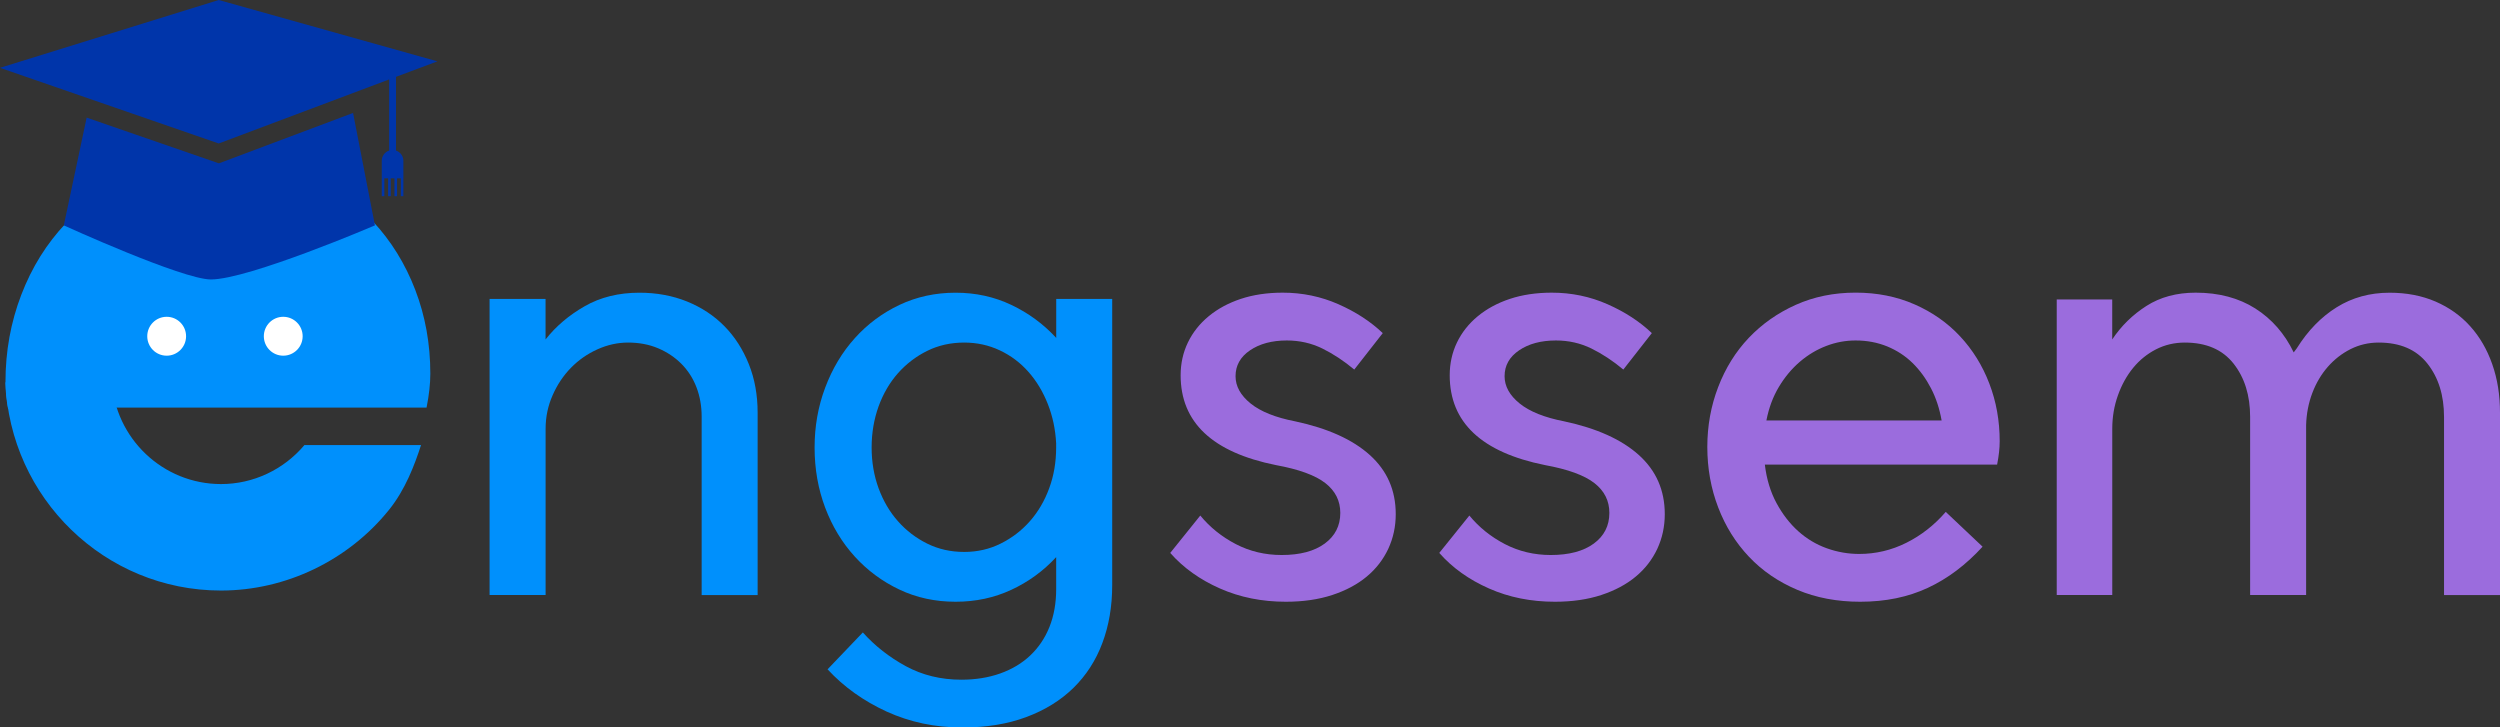
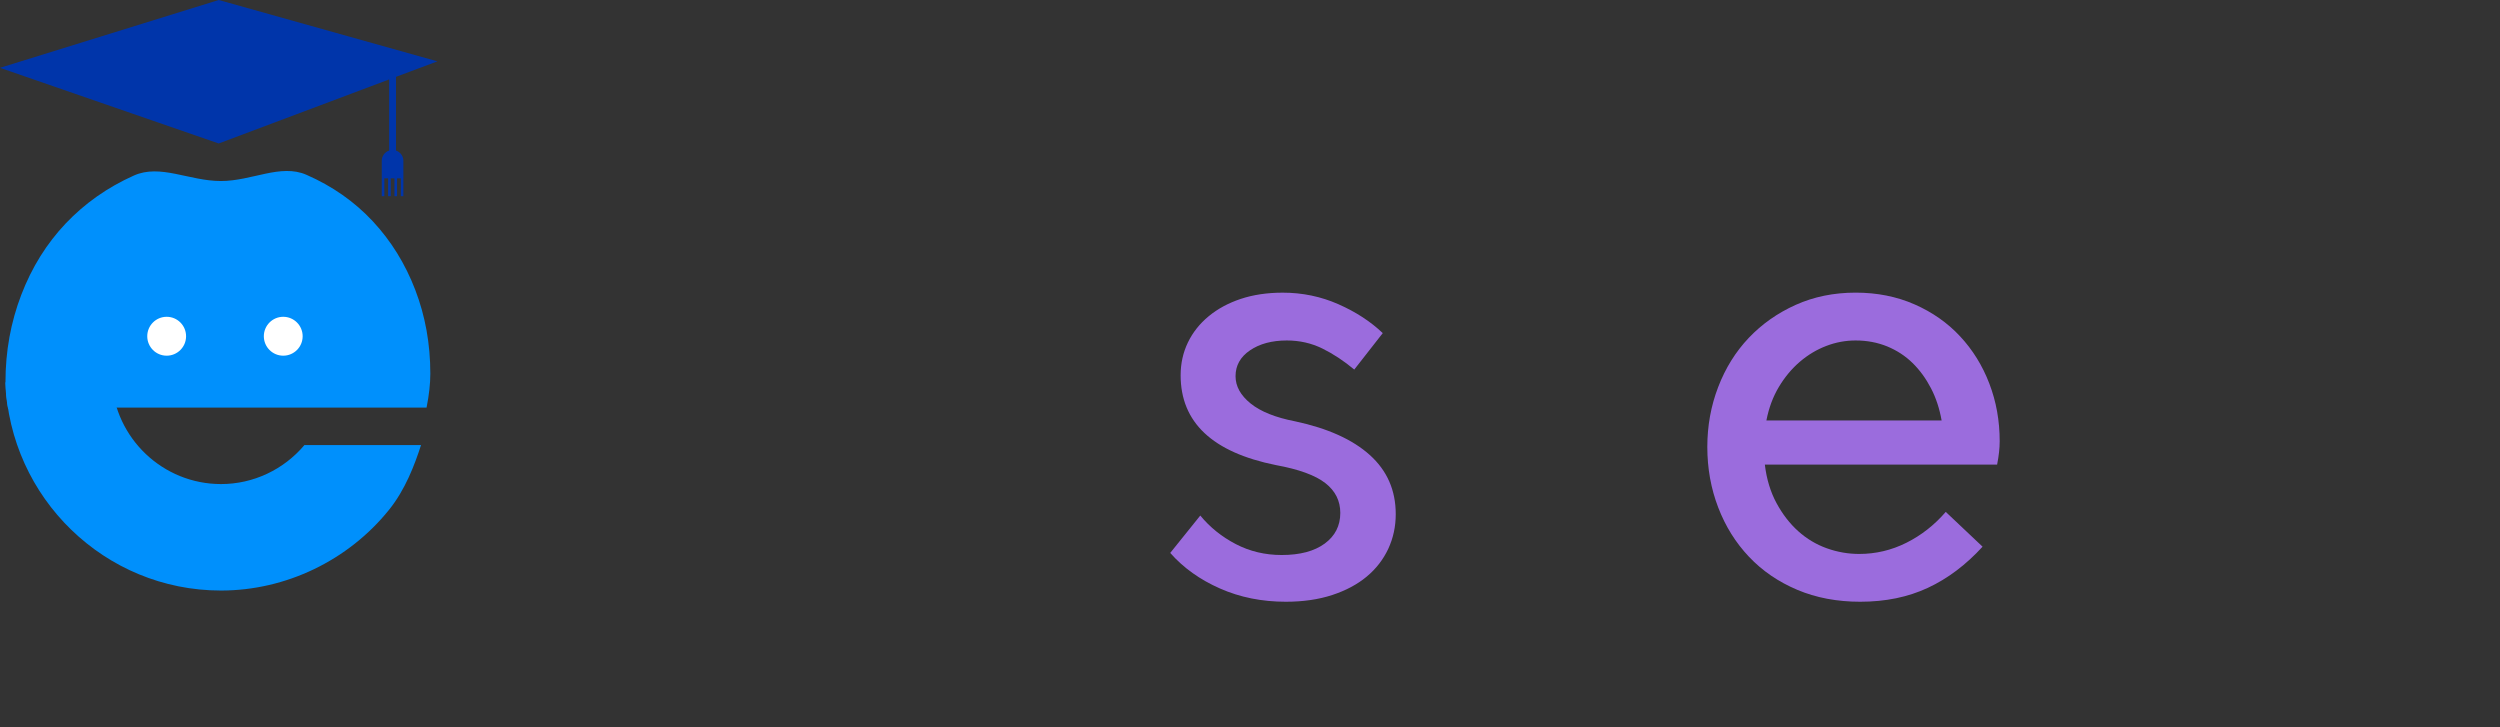
<svg xmlns="http://www.w3.org/2000/svg" width="244" height="71" viewBox="0 0 244 71" fill="none">
  <rect x="0" y="0" width="244" height="71" fill="#333333" stroke="none" />
  <g clip-path="url(#clip0_905_3368)">
    <path d="M8.696 39.785H41.632C41.876 38.555 42 37.454 42 36.469C42 33.569 41.508 30.846 40.529 28.291C39.55 25.741 38.163 23.502 36.377 21.588C34.59 19.674 32.432 18.164 29.906 17.059C27.38 15.954 24.599 17.668 21.561 17.668C18.472 17.668 15.642 15.978 13.069 17.131C10.495 18.284 8.277 19.846 6.414 21.808C4.552 23.774 3.105 26.093 2.078 28.772C1.051 31.451 0.535 34.282 0.535 37.278C0.535 38.171 0.619 39.02 0.791 39.901" fill="#0090FC" />
-     <path d="M53.246 58.074H47.783V29.173H53.246V33.13C54.258 31.844 55.533 30.763 57.067 29.886C58.602 29.009 60.38 28.568 62.407 28.568C64.093 28.568 65.644 28.857 67.063 29.429C68.478 30.006 69.692 30.807 70.708 31.84C71.719 32.869 72.51 34.103 73.086 35.54C73.661 36.978 73.945 38.556 73.945 40.282V58.078H68.482V40.686C68.482 39.637 68.314 38.676 67.974 37.795C67.638 36.918 67.147 36.157 66.507 35.512C65.868 34.871 65.108 34.363 64.229 33.99C63.35 33.618 62.375 33.434 61.296 33.434C60.285 33.434 59.289 33.654 58.31 34.095C57.331 34.535 56.472 35.136 55.728 35.893C54.985 36.654 54.386 37.547 53.934 38.58C53.478 39.613 53.251 40.702 53.251 41.851V58.074H53.246Z" fill="#0090FC" />
-     <path d="M79.504 43.677C79.504 41.615 79.848 39.665 80.543 37.823C81.234 35.981 82.198 34.375 83.429 33.005C84.659 31.636 86.11 30.555 87.781 29.762C89.451 28.969 91.282 28.568 93.272 28.568C95.227 28.568 97.041 28.965 98.712 29.762C100.382 30.555 101.841 31.628 103.088 32.981V29.177H108.551V57.112C108.551 59.175 108.231 61.057 107.588 62.767C106.949 64.473 106.001 65.934 104.754 67.152C103.507 68.369 101.973 69.314 100.15 69.991C98.328 70.668 96.254 71.004 93.928 71.004C91.262 71.004 88.8 70.484 86.538 69.45C84.28 68.413 82.353 67.04 80.771 65.326L84.212 61.726C85.391 63.043 86.794 64.14 88.412 65.021C90.031 65.898 91.833 66.339 93.828 66.339C95.21 66.339 96.473 66.135 97.621 65.73C98.767 65.322 99.747 64.737 100.554 63.972C101.361 63.207 101.989 62.282 102.424 61.197C102.86 60.108 103.084 58.87 103.084 57.481V54.373C101.837 55.727 100.378 56.788 98.707 57.565C97.037 58.342 95.227 58.73 93.268 58.73C91.278 58.73 89.447 58.334 87.777 57.541C86.106 56.748 84.656 55.675 83.425 54.321C82.194 52.968 81.23 51.382 80.539 49.556C79.852 47.73 79.504 45.772 79.504 43.677ZM85.071 43.677C85.071 45.095 85.299 46.425 85.751 47.658C86.206 48.891 86.834 49.965 87.645 50.877C88.452 51.791 89.403 52.515 90.495 53.056C91.586 53.597 92.789 53.869 94.103 53.869C95.382 53.869 96.565 53.601 97.66 53.056C98.751 52.515 99.703 51.791 100.51 50.877C101.317 49.965 101.949 48.891 102.4 47.658C102.856 46.425 103.08 45.099 103.08 43.677V43.273C103.012 41.919 102.744 40.646 102.272 39.445C101.801 38.247 101.173 37.198 100.382 36.301C99.591 35.404 98.66 34.703 97.581 34.195C96.505 33.686 95.342 33.434 94.1 33.434C92.789 33.434 91.586 33.706 90.49 34.247C89.4 34.787 88.448 35.516 87.641 36.425C86.834 37.338 86.202 38.419 85.747 39.669C85.299 40.922 85.071 42.256 85.071 43.677Z" fill="#0090FC" />
    <path d="M117.148 50.317C118.092 51.466 119.251 52.395 120.613 53.104C121.976 53.813 123.475 54.169 125.094 54.169C126.88 54.169 128.279 53.797 129.294 53.052C130.305 52.307 130.813 51.314 130.813 50.061C130.813 48.879 130.325 47.906 129.346 47.145C128.367 46.385 126.764 45.8 124.538 45.395C118.331 44.146 115.23 41.223 115.23 36.626C115.23 35.476 115.466 34.411 115.937 33.43C116.409 32.449 117.084 31.596 117.96 30.871C118.835 30.146 119.882 29.578 121.097 29.173C122.312 28.769 123.679 28.564 125.193 28.564C127.116 28.564 128.93 28.941 130.633 29.694C132.335 30.447 133.778 31.384 134.957 32.513L132.176 36.069C131.164 35.224 130.125 34.539 129.062 34.015C127.999 33.494 126.844 33.23 125.597 33.23C124.146 33.23 122.947 33.55 122.004 34.191C121.061 34.831 120.589 35.672 120.589 36.718C120.589 37.699 121.077 38.584 122.056 39.377C123.035 40.169 124.486 40.75 126.408 41.123C129.578 41.799 132.008 42.893 133.694 44.41C135.381 45.928 136.224 47.85 136.224 50.177C136.224 51.39 135.98 52.519 135.493 53.569C135.001 54.614 134.306 55.515 133.391 56.276C132.479 57.036 131.36 57.633 130.025 58.074C128.694 58.51 127.184 58.73 125.497 58.73C123.171 58.73 121.025 58.302 119.071 57.437C117.116 56.576 115.494 55.419 114.215 53.965L117.148 50.317Z" fill="#9B6CDD" />
-     <path d="M143.41 50.317C144.353 51.466 145.512 52.395 146.875 53.104C148.242 53.813 149.737 54.169 151.355 54.169C153.142 54.169 154.541 53.797 155.556 53.052C156.567 52.307 157.074 51.314 157.074 50.061C157.074 48.879 156.587 47.906 155.608 47.145C154.629 46.385 153.026 45.8 150.8 45.395C144.593 44.146 141.492 41.223 141.492 36.626C141.492 35.476 141.728 34.411 142.199 33.43C142.671 32.449 143.346 31.596 144.221 30.871C145.097 30.146 146.144 29.578 147.359 29.173C148.574 28.769 149.941 28.564 151.455 28.564C153.378 28.564 155.192 28.941 156.895 29.694C158.597 30.447 160.04 31.384 161.219 32.513L158.437 36.069C157.426 35.224 156.387 34.539 155.324 34.015C154.261 33.494 153.106 33.23 151.859 33.23C150.408 33.23 149.209 33.55 148.266 34.191C147.323 34.831 146.847 35.672 146.847 36.718C146.847 37.699 147.335 38.584 148.314 39.377C149.293 40.169 150.744 40.75 152.666 41.123C155.836 41.799 158.265 42.893 159.952 44.41C161.639 45.928 162.482 47.85 162.482 50.177C162.482 51.39 162.238 52.519 161.751 53.569C161.259 54.614 160.564 55.515 159.648 56.276C158.737 57.036 157.618 57.633 156.283 58.074C154.952 58.51 153.442 58.73 151.755 58.73C149.429 58.73 147.283 58.302 145.329 57.437C143.374 56.576 141.752 55.419 140.473 53.965L143.41 50.317Z" fill="#9B6CDD" />
    <path d="M172.249 45.347C172.417 46.757 172.797 48.011 173.388 49.104C173.98 50.197 174.687 51.11 175.514 51.851C176.342 52.592 177.269 53.144 178.296 53.513C179.323 53.881 180.378 54.065 181.457 54.065C183.076 54.065 184.61 53.701 186.061 52.976C187.512 52.251 188.795 51.246 189.906 49.961L193.499 53.356C191.88 55.127 190.102 56.468 188.159 57.373C186.221 58.278 184.019 58.73 181.557 58.73C179.299 58.73 177.249 58.342 175.41 57.565C173.572 56.788 172.001 55.715 170.706 54.346C169.407 52.976 168.404 51.374 167.697 49.528C166.989 47.682 166.634 45.716 166.634 43.621C166.634 41.559 166.989 39.609 167.697 37.767C168.404 35.925 169.399 34.327 170.682 32.974C171.965 31.624 173.492 30.551 175.262 29.754C177.033 28.961 178.983 28.561 181.105 28.561C183.196 28.561 185.11 28.941 186.849 29.702C188.587 30.463 190.07 31.5 191.301 32.821C192.532 34.139 193.487 35.677 194.158 37.434C194.834 39.193 195.169 41.071 195.169 43.065C195.169 43.742 195.086 44.502 194.918 45.347H172.249ZM181.105 33.23C180.126 33.23 179.175 33.406 178.248 33.762C177.321 34.115 176.457 34.631 175.666 35.308C174.875 35.985 174.191 36.806 173.616 37.767C173.04 38.728 172.637 39.821 172.401 41.035H189.502C189.298 39.885 188.955 38.836 188.463 37.891C187.972 36.946 187.376 36.125 186.669 35.432C185.961 34.739 185.134 34.199 184.191 33.81C183.248 33.426 182.22 33.23 181.105 33.23Z" fill="#9B6CDD" />
-     <path d="M206.153 58.074H200.737V29.225H206.153V33.13C207.028 31.812 208.143 30.719 209.494 29.858C210.841 28.997 212.443 28.564 214.302 28.564C216.56 28.564 218.502 29.081 220.121 30.11C221.739 31.139 222.986 32.569 223.866 34.395L224.169 33.991C225.248 32.265 226.547 30.931 228.066 29.986C229.585 29.041 231.303 28.569 233.226 28.569C234.876 28.569 236.371 28.857 237.702 29.429C239.033 30.006 240.164 30.807 241.091 31.84C242.018 32.869 242.738 34.103 243.241 35.54C243.749 36.978 244 38.556 244 40.282V58.078H238.537V40.686C238.537 38.592 237.998 36.858 236.918 35.488C235.839 34.119 234.253 33.434 232.163 33.434C231.183 33.434 230.272 33.646 229.429 34.067C228.586 34.491 227.842 35.064 227.203 35.793C226.563 36.521 226.056 37.374 225.684 38.352C225.312 39.333 225.109 40.378 225.077 41.495V58.074H219.613V40.686C219.613 38.592 219.074 36.858 217.995 35.488C216.916 34.119 215.329 33.434 213.239 33.434C212.228 33.434 211.292 33.654 210.429 34.095C209.57 34.535 208.826 35.136 208.203 35.893C207.579 36.654 207.08 37.547 206.712 38.58C206.341 39.613 206.157 40.702 206.157 41.851V58.074H206.153Z" fill="#9B6CDD" />
    <path d="M16.267 34.715C17.313 34.715 18.161 33.865 18.161 32.817C18.161 31.769 17.313 30.919 16.267 30.919C15.22 30.919 14.372 31.769 14.372 32.817C14.372 33.865 15.22 34.715 16.267 34.715Z" fill="white" />
    <path d="M27.644 34.715C28.691 34.715 29.539 33.865 29.539 32.817C29.539 31.769 28.691 30.919 27.644 30.919C26.598 30.919 25.75 31.769 25.75 32.817C25.75 33.865 26.598 34.715 27.644 34.715Z" fill="white" />
-     <path d="M21.362 15.942L8.457 11.481L6.227 21.997C6.227 21.997 17.789 27.271 20.582 27.275C24.267 27.275 36.593 21.997 36.593 21.997L34.459 11.024L21.362 15.942Z" fill="#0035AA" />
    <path d="M0 6.619L21.346 14.004L37.98 7.753V14.693C37.564 14.833 37.26 15.225 37.26 15.69V16.819V17.404V19.15H37.512V17.404H37.88V19.15H38.132V17.404H38.499V19.15H38.751V17.404H39.119V19.15H39.37V17.404V16.819V15.694C39.37 15.229 39.067 14.837 38.651 14.697V7.5L40.09 6.96L40.765 6.708L42.688 5.987L21.346 0L0 6.619Z" fill="#0035AA" />
    <path d="M29.71 43.441C27.684 45.84 24.723 47.245 21.573 47.245C15.902 47.245 11.218 42.796 10.902 37.114L10.71 33.662H1.155L1.291 37.318H0.535C0.959 48.591 10.219 57.637 21.569 57.637C27.904 57.637 33.999 54.694 37.971 49.756C39.55 47.794 40.449 45.427 41.093 43.441H29.71Z" fill="#0090FC" />
  </g>
  <defs>
    <clipPath id="clip0_905_3368">
      <rect width="244" height="71" fill="white" />
    </clipPath>
  </defs>
</svg>